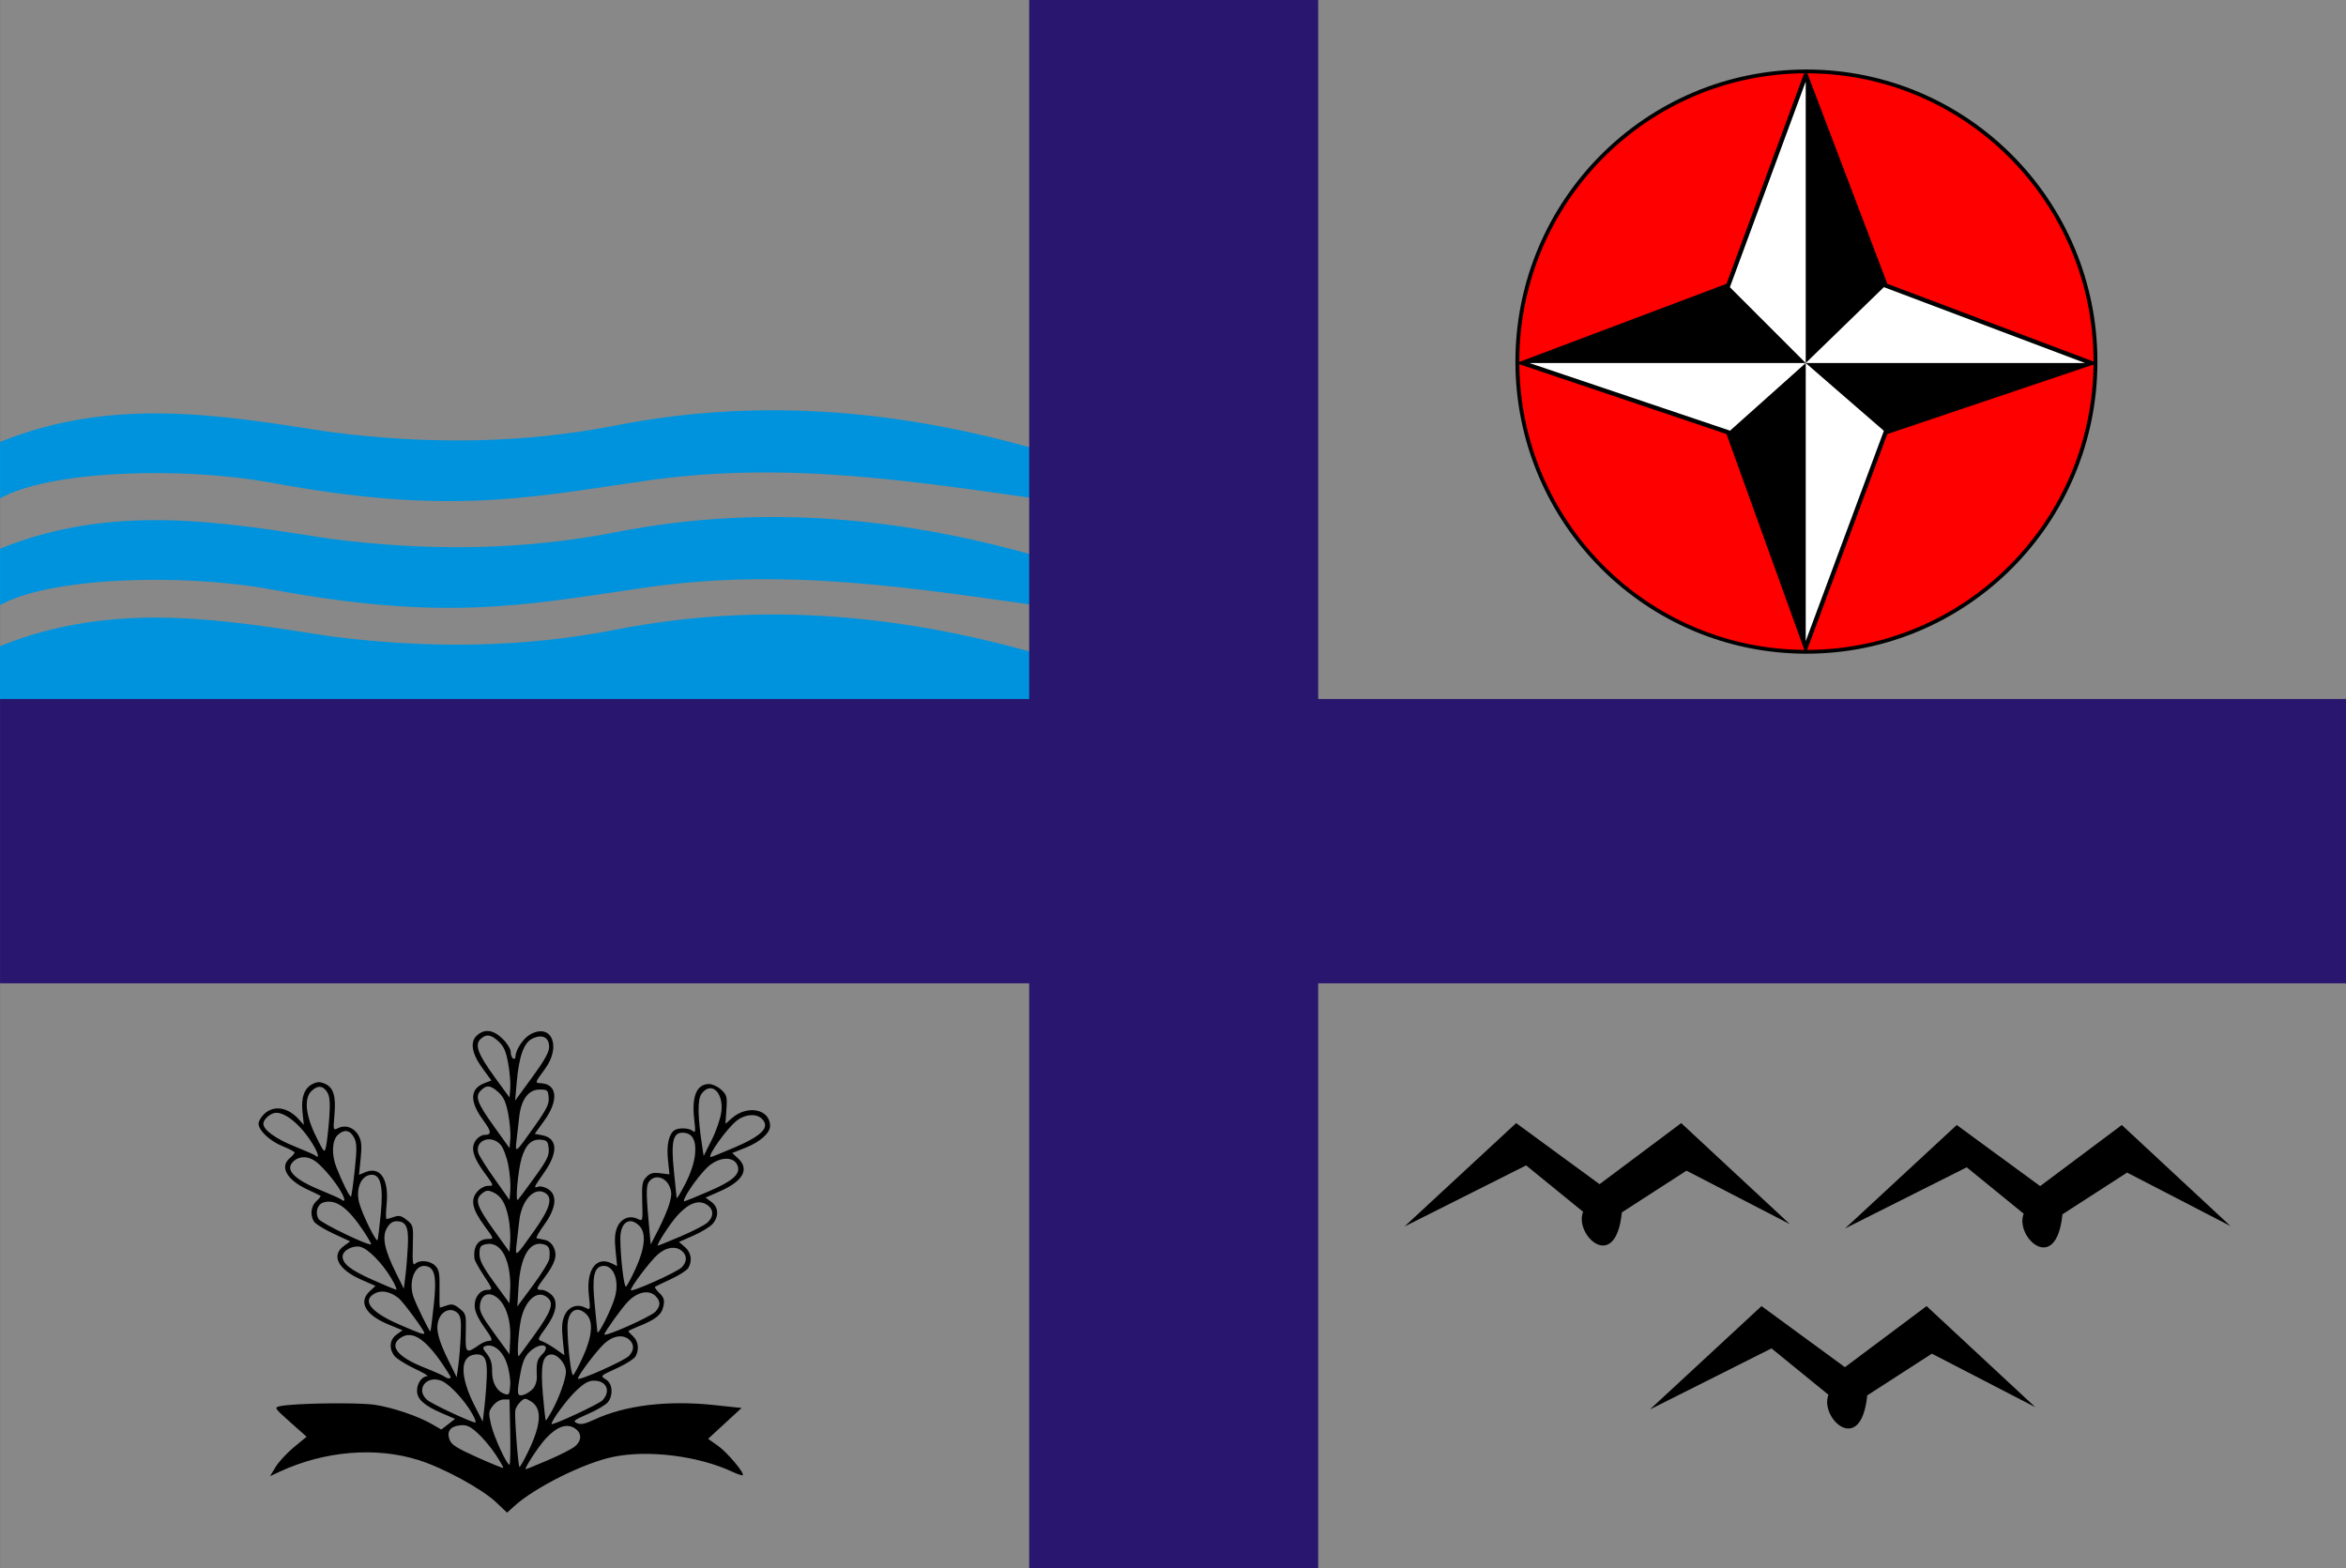
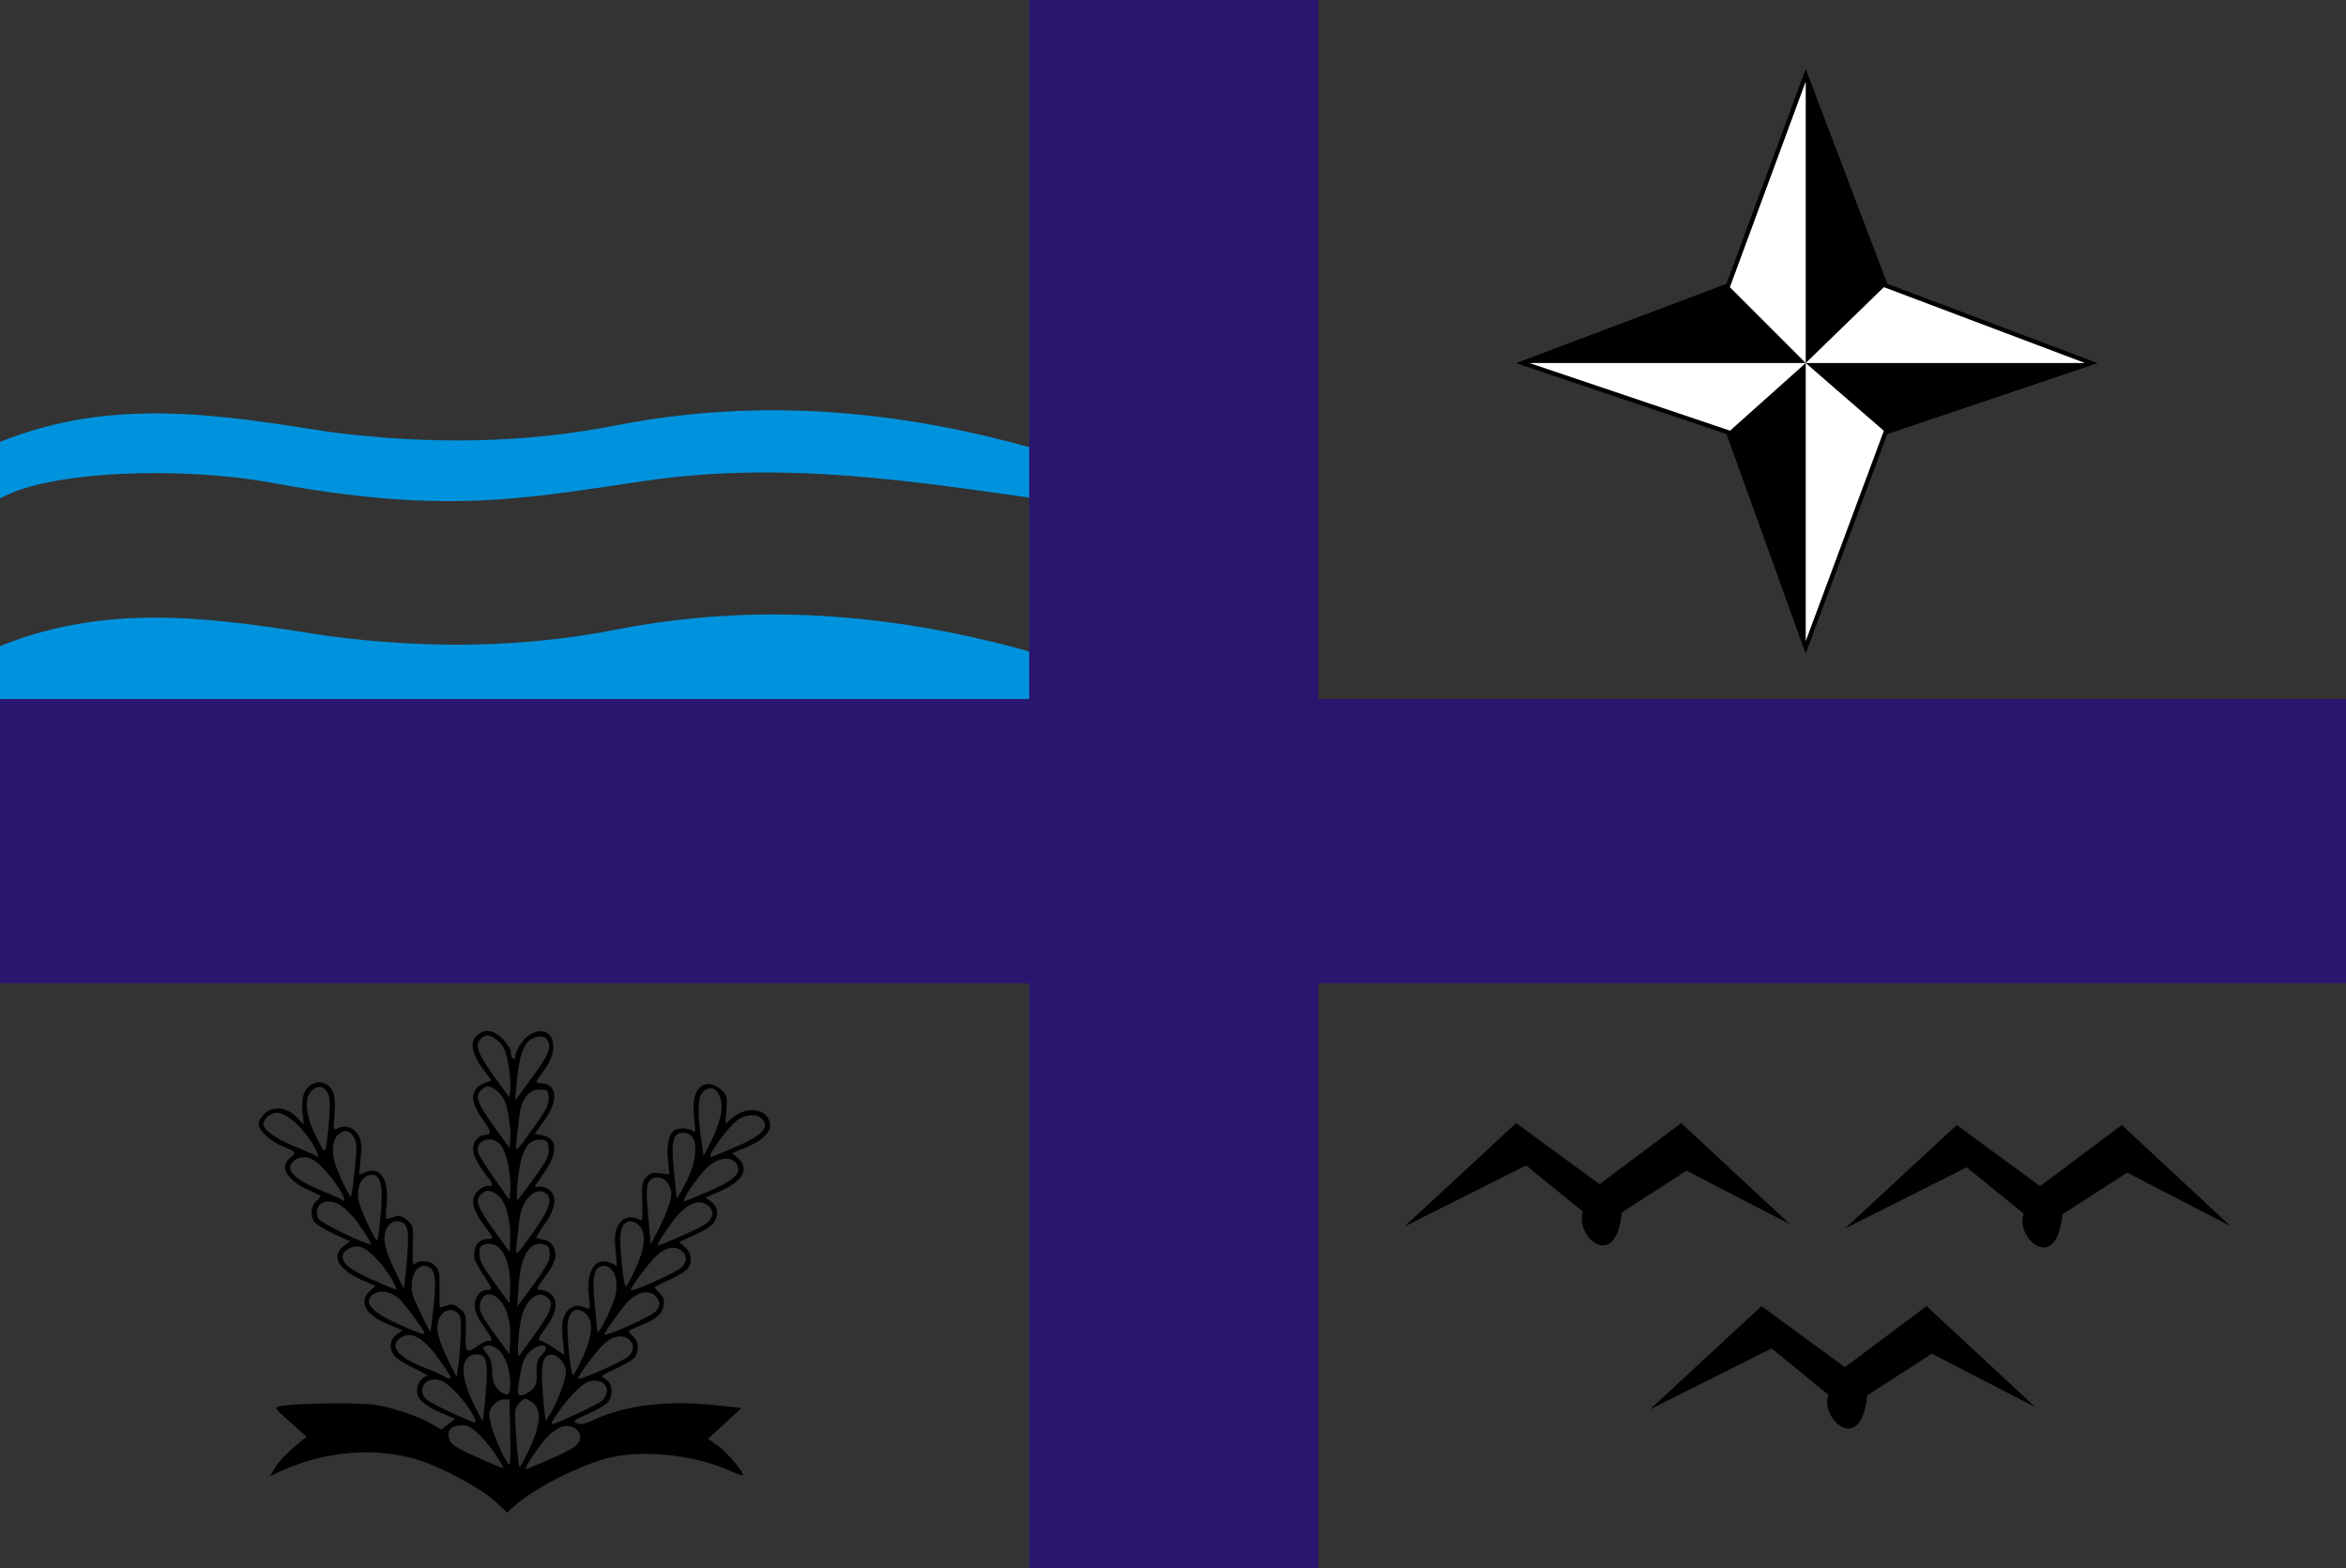
<svg xmlns="http://www.w3.org/2000/svg" xmlns:ns1="http://www.inkscape.org/namespaces/inkscape" xmlns:ns2="http://sodipodi.sourceforge.net/DTD/sodipodi-0.dtd" width="323.091" height="216" id="svg7871" version="1.1" ns1:version="0.48.4 r9939" ns2:docname="Nieuw document 52">
  <rect width="100%" height="100%" fill="#333333" stroke="none" />
  <defs id="defs7873" />
  <ns2:namedview id="base" pagecolor="#ffffff" bordercolor="#666666" borderopacity="1.0" ns1:pageopacity="0.0" ns1:pageshadow="2" ns1:zoom="1.4" ns1:cx="395.94661" ns1:cy="48.844877" ns1:document-units="px" ns1:current-layer="layer1" showgrid="false" fit-margin-top="0" fit-margin-left="0" fit-margin-right="0" fit-margin-bottom="0" ns1:window-width="1600" ns1:window-height="837" ns1:window-x="-8" ns1:window-y="-8" ns1:window-maximized="1" />
  <g ns1:label="Laag 1" ns1:groupmode="layer" id="layer1" transform="translate(-101.312,-230.076)">
-     <rect style="fill:#ffffff;fill-opacity:0.415;stroke:none" id="rect6982" width="323.085" height="216" x="101.318" y="230.076" />
    <path style="fill:#0093dd;fill-opacity:1;stroke:none" d="m 101.318,290.941 0,7.78 c 6.805,-3.856 25.001,-4.419 37.297,-2.174 23.768,4.398 34.538,2.248 50.682,-0.114 19.748,-3.049 37.903,-0.046 56.174,2.517 l 0.229,-6.521 c -19.546,-5.814 -39.336,-7.715 -59.492,-3.775 -12.686,2.503 -25.869,2.682 -39.47,0.915 -14.948,-2.322 -29.878,-4.914 -45.419,1.373 z" id="path7492" ns1:connector-curvature="0" ns2:nodetypes="ccccccccc" />
-     <path style="fill:#0093dd;fill-opacity:1;stroke:none" d="m 101.318,305.642 0,7.78 c 6.805,-3.856 25.001,-4.419 37.297,-2.174 23.768,4.398 34.538,2.248 50.682,-0.114 19.748,-3.049 37.903,-0.046 56.174,2.517 l 0.229,-6.521 c -19.546,-5.814 -39.336,-7.715 -59.492,-3.775 -12.686,2.503 -25.869,2.682 -39.47,0.915 -14.948,-2.322 -29.878,-4.914 -45.419,1.373 z" id="path7492-0" ns1:connector-curvature="0" ns2:nodetypes="ccccccccc" />
    <path style="fill:#0093dd;fill-opacity:1;stroke:none" d="m 101.312,319.068 0,7.78 c 6.805,-3.856 25.001,-4.419 37.297,-2.174 23.768,4.398 34.538,2.248 50.682,-0.114 19.748,-3.049 37.903,-0.046 56.174,2.517 l 0.229,-6.521 c -19.546,-5.814 -39.336,-7.715 -59.492,-3.775 -12.686,2.503 -25.869,2.682 -39.47,0.915 -14.948,-2.322 -29.878,-4.914 -45.419,1.373 z" id="path7492-2" ns1:connector-curvature="0" ns2:nodetypes="ccccccccc" />
    <rect style="fill:#0093dd;fill-opacity:1;stroke:none" id="rect7526" width="144.807" height="12.782" x="101.318" y="321.332" />
    <path style="fill:#000000;stroke:none" d="m 294.744,398.994 15.371,-14.238 11.487,8.413 11.245,-8.413 14.966,13.914 -14.238,-7.362 -8.899,5.744 c -0.856,8.494 -6.611,3.122 -5.339,-0.081 l -7.847,-6.391 z" id="path7536" ns1:connector-curvature="0" ns2:nodetypes="cccccccccc" />
    <path style="fill:#000000;stroke:none" d="m 355.423,399.257 15.371,-14.238 11.487,8.413 11.245,-8.413 14.966,13.914 -14.238,-7.362 -8.899,5.744 c -0.856,8.494 -6.611,3.122 -5.339,-0.081 l -7.847,-6.391 z" id="path7536-6" ns1:connector-curvature="0" ns2:nodetypes="cccccccccc" />
    <path style="fill:#000000;stroke:none" d="m 328.537,424.198 15.371,-14.238 11.487,8.413 11.245,-8.413 14.966,13.914 -14.238,-7.362 -8.899,5.744 c -0.856,8.494 -6.611,3.122 -5.339,-0.081 l -7.847,-6.391 z" id="path7536-0" ns1:connector-curvature="0" ns2:nodetypes="cccccccccc" />
-     <path ns2:type="arc" style="fill:#ff0000;fill-opacity:1;stroke:#000000;stroke-width:0.509;stroke-miterlimit:4;stroke-opacity:1;stroke-dasharray:none" id="path7563" ns2:cx="256.12247" ns2:cy="50.159489" ns2:rx="38.021969" ns2:ry="38.992744" d="m 294.144,50.159 c 0,21.535 -17.023,38.993 -38.022,38.993 -20.999,0 -38.022,-17.458 -38.022,-38.993 0,-21.535 17.023,-38.993 38.022,-38.993 20.999,0 38.022,17.458 38.022,38.993 z" transform="matrix(1.047,0,0,1.025,81.932,228.465)" />
    <path style="fill:#ffffff;stroke:#000000;stroke-width:0.6;stroke-linecap:butt;stroke-linejoin:miter;stroke-miterlimit:4;stroke-opacity:1;stroke-dasharray:none" d="m 311.005,280.074 28.314,-10.679 10.679,-28.961 11.002,28.961 28.314,10.679 -28.314,9.546 -11.002,29.609 -10.679,-29.609 z" id="path7577" ns1:connector-curvature="0" />
    <path style="fill:#000000;stroke:none" d="m 311.49,280.074 38.507,0 -10.679,9.546 10.679,29.932 0,-39.478 11.002,9.546 27.991,-9.546 -38.993,0 11.002,-10.679 -11.002,-28.314 0,38.993 -10.679,-10.679 z" id="path7579" ns1:connector-curvature="0" />
    <path style="fill:#29166f;fill-opacity:1;stroke:none" d="m 101.318,326.348 0,39.155 141.733,0 0,80.574 39.802,0 0,-80.574 141.55,0 0,-39.155 -141.55,0 0,-96.271 -39.802,0 0,96.271 z" id="path7585" ns1:connector-curvature="0" />
    <path style="fill:#000000" d="m 169.654,436.991 c -1.968,-1.856 -7.225,-4.724 -10.652,-5.812 -5.914,-1.877 -13.009,-1.283 -19.224,1.608 l -1.275,0.593 0.779,-1.283 c 0.429,-0.706 1.562,-1.927 2.518,-2.714 l 1.739,-1.431 -2.258,-2.009 c -2.195,-1.953 -2.234,-2.014 -1.408,-2.199 1.871,-0.419 10.863,-0.544 13.119,-0.182 2.535,0.406 5.919,1.559 7.84,2.671 l 1.257,0.728 0.948,-0.735 0.948,-0.735 -1.695,-0.727 c -2.579,-1.106 -3.544,-1.969 -3.544,-3.171 0,-1.011 0.683,-1.963 1.429,-1.991 0.214,-0.008 -0.604,-0.485 -1.819,-1.06 -1.215,-0.575 -2.443,-1.353 -2.729,-1.73 -0.777,-1.023 -0.654,-2.237 0.299,-2.928 l 0.819,-0.594 -1.962,-0.812 c -3.163,-1.308 -4.152,-3.093 -2.538,-4.581 l 0.776,-0.715 -1.971,-0.869 c -3.202,-1.411 -4.181,-3.334 -2.367,-4.649 l 0.851,-0.617 -2.326,-1.08 c -1.279,-0.594 -2.481,-1.346 -2.67,-1.672 -0.546,-0.94 -0.402,-2.103 0.345,-2.792 0.379,-0.349 0.639,-0.676 0.579,-0.726 -0.061,-0.05 -0.877,-0.445 -1.814,-0.879 -2.837,-1.313 -3.857,-3.125 -2.431,-4.315 0.364,-0.304 0.662,-0.651 0.662,-0.772 0,-0.121 -0.729,-0.509 -1.62,-0.862 -1.763,-0.699 -3.341,-2.177 -3.341,-3.129 0,-0.33 0.365,-0.937 0.812,-1.349 1.311,-1.209 3.216,-0.91 4.707,0.739 l 0.723,0.799 -0.189,-1.742 c -0.221,-2.038 0.246,-3.334 1.408,-3.908 0.621,-0.306 0.991,-0.316 1.639,-0.044 1.206,0.507 1.581,1.684 1.356,4.255 -0.191,2.178 -0.182,2.213 0.494,1.88 1.027,-0.507 2.201,-0.096 2.805,0.982 0.425,0.758 0.489,1.421 0.308,3.202 l -0.228,2.246 0.856,-0.359 c 2.088,-0.877 3.299,0.974 2.942,4.5 -0.108,1.07 -0.111,1.946 -0.006,1.946 0.105,0 0.571,-0.133 1.034,-0.295 0.691,-0.242 1.007,-0.165 1.758,0.431 0.892,0.708 0.914,0.799 0.829,3.561 -0.068,2.219 6.7e-4,2.754 0.314,2.465 0.627,-0.578 2.087,-0.434 2.78,0.276 0.524,0.536 0.622,1.075 0.581,3.201 -0.027,1.406 6.6e-4,2.556 0.061,2.556 0.061,0 0.489,-0.133 0.952,-0.295 0.691,-0.242 1.007,-0.165 1.758,0.432 0.88,0.699 0.913,0.829 0.847,3.33 -0.075,2.847 0.036,2.948 1.85,1.665 0.434,-0.307 1.063,-0.558 1.398,-0.558 0.516,0 0.407,-0.289 -0.706,-1.877 -0.928,-1.324 -1.316,-2.208 -1.316,-3.002 0,-1.193 0.777,-2.134 1.762,-2.134 0.751,0 0.719,-0.113 -0.584,-2.088 -0.625,-0.948 -1.164,-1.929 -1.197,-2.18 -0.223,-1.704 0.486,-2.744 1.873,-2.744 0.81,0 0.807,-0.011 -0.494,-1.778 -1.697,-2.304 -1.979,-3.595 -1.029,-4.709 0.429,-0.502 1.03,-0.83 1.524,-0.83 0.811,0 0.809,-0.008 -0.476,-1.753 -1.608,-2.183 -1.964,-3.484 -1.236,-4.509 0.293,-0.412 0.818,-0.75 1.167,-0.75 1.054,0 1.027,-0.435 -0.125,-2.011 -1.912,-2.617 -1.86,-4.336 0.155,-5.117 l 0.958,-0.371 -1.187,-1.624 c -1.506,-2.061 -1.794,-3.663 -0.82,-4.56 1.055,-0.973 2.26,-0.822 3.555,0.444 0.619,0.605 1.114,1.41 1.114,1.811 0,0.397 0.149,0.807 0.331,0.911 0.182,0.104 0.331,-0.021 0.331,-0.277 0,-0.914 1.085,-2.539 2.043,-3.06 2.927,-1.594 4.302,1.65 2.018,4.759 -1.423,1.936 -1.42,1.928 -0.549,1.976 2.249,0.124 2.45,2.379 0.458,5.139 l -1.32,1.829 1.033,0.198 c 2.107,0.404 2.216,2.349 0.286,5.1 -1.481,2.112 -1.528,2.224 -0.824,1.976 0.274,-0.097 0.87,0.048 1.323,0.321 1.333,0.805 1.148,2.623 -0.497,4.905 -0.726,1.006 -1.209,1.852 -1.074,1.879 0.135,0.027 0.636,0.128 1.113,0.225 0.554,0.112 1.015,0.504 1.276,1.084 0.496,1.103 0.167,2.14 -1.298,4.104 -1.191,1.595 -1.213,1.702 -0.362,1.702 0.357,0 0.964,0.309 1.348,0.686 0.952,0.933 0.657,2.533 -0.846,4.59 -1.104,1.511 -1.122,1.581 -0.473,1.802 0.372,0.127 1.214,0.609 1.873,1.072 l 1.197,0.842 -0.223,-2.213 c -0.164,-1.627 -0.097,-2.491 0.254,-3.265 0.542,-1.196 1.702,-1.633 2.842,-1.071 0.728,0.359 0.729,0.356 0.499,-1.752 -0.377,-3.463 1.023,-5.39 3.154,-4.339 l 0.743,0.367 -0.219,-2.174 c -0.16,-1.589 -0.091,-2.457 0.258,-3.226 0.536,-1.184 1.7,-1.635 2.807,-1.088 0.684,0.337 0.693,0.301 0.61,-2.381 -0.073,-2.359 0.003,-2.813 0.575,-3.396 0.529,-0.54 0.908,-0.642 1.919,-0.517 l 1.259,0.156 -0.212,-2.031 c -0.214,-2.051 0.147,-3.612 0.942,-4.078 0.614,-0.36 2.036,-0.279 2.499,0.142 0.339,0.308 0.375,0.017 0.191,-1.506 -0.395,-3.26 0.308,-4.972 2.041,-4.972 0.45,0 1.2,0.352 1.667,0.783 0.772,0.712 0.837,0.96 0.714,2.742 l -0.135,1.959 0.867,-0.766 c 2.152,-1.901 5.283,-1.273 5.283,1.059 0,0.962 -1.369,2.186 -3.315,2.964 l -1.896,0.758 0.786,0.725 c 1.619,1.492 0.73,3.131 -2.463,4.538 l -2.002,0.882 0.807,0.585 c 0.983,0.713 1.06,1.99 0.183,3.018 -0.343,0.402 -1.528,1.129 -2.635,1.617 l -2.011,0.886 0.815,0.697 c 0.864,0.738 1.052,1.883 0.472,2.881 -0.189,0.325 -1.268,1.018 -2.398,1.54 -1.13,0.522 -2.117,1.002 -2.194,1.067 -0.076,0.065 0.202,0.452 0.619,0.861 0.614,0.603 0.717,0.948 0.54,1.815 -0.235,1.156 -1.042,1.808 -3.418,2.76 -0.773,0.31 -1.406,0.611 -1.406,0.669 0,0.058 0.298,0.381 0.661,0.716 0.722,0.666 0.857,1.837 0.318,2.765 -0.189,0.325 -1.268,1.018 -2.398,1.54 -2.563,1.184 -2.486,1.105 -1.621,1.664 0.861,0.556 0.977,2.099 0.233,3.078 -0.27,0.356 -1.498,1.087 -2.729,1.625 -1.998,0.874 -2.163,1.01 -1.54,1.277 0.537,0.231 1.08,0.121 2.369,-0.481 4.24,-1.98 10.082,-2.693 16.493,-2.013 l 3.806,0.404 -2.305,2.124 -2.305,2.124 1.343,0.949 c 1.288,0.91 3.718,3.792 3.425,4.062 -0.078,0.071 -0.714,-0.138 -1.413,-0.466 -4.677,-2.19 -11.57,-3.056 -16.417,-2.062 -4.008,0.822 -10.756,4.181 -13.63,6.785 l -0.992,0.899 -1.498,-1.413 z m -0.098,-6.61 c -0.644,-0.974 -1.757,-2.295 -2.472,-2.937 -1.062,-0.952 -1.501,-1.148 -2.387,-1.067 -1.371,0.124 -1.898,0.838 -1.47,1.988 0.256,0.689 0.991,1.156 3.791,2.413 1.91,0.857 3.526,1.517 3.591,1.466 0.065,-0.051 -0.409,-0.89 -1.053,-1.864 z m 7.255,0.783 c 1.617,-0.692 3.275,-1.539 3.684,-1.882 0.989,-0.831 0.953,-1.903 -0.085,-2.53 -1.097,-0.663 -2.426,-0.176 -3.925,1.438 -1.024,1.103 -3.061,4.231 -2.755,4.231 0.077,0 1.463,-0.566 3.08,-1.257 z m -2.862,-0.953 c 1.925,-3.915 2.074,-6.172 0.473,-7.139 -0.783,-0.473 -0.869,-0.469 -1.447,0.079 -0.338,0.32 -0.653,0.856 -0.701,1.191 -0.122,0.857 0.398,7.774 0.584,7.774 0.084,0 0.575,-0.857 1.09,-1.905 z m -2.371,-2.896 -0.096,-4.497 -0.791,0 c -0.479,0 -1.06,0.332 -1.473,0.842 -0.626,0.773 -0.65,0.983 -0.29,2.564 0.384,1.689 2.164,5.588 2.55,5.588 0.108,0 0.153,-2.024 0.1,-4.497 z m 12.72,-4.39 c 1.176,-1.282 0.545,-2.698 -1.202,-2.698 -0.745,0 -1.36,0.357 -2.511,1.458 -1.211,1.158 -3.315,4.02 -3.315,4.508 0,0.301 6.547,-2.743 7.028,-3.268 z m -17.913,1.93 c -1.045,-1.888 -3.189,-4.192 -4.293,-4.614 -2.095,-0.8 -3.588,1.24 -1.939,2.65 0.65,0.556 5.932,3.031 6.622,3.102 0.14,0.014 -0.035,-0.498 -0.39,-1.138 z m 1.969,-5.313 c 0.078,-2.333 -0.328,-3.054 -1.638,-2.913 -2.093,0.225 -2.093,3.04 -0.001,7.127 l 1.081,2.112 0.245,-2.134 c 0.135,-1.174 0.276,-3.06 0.314,-4.191 z m 8.949,4.891 c 0.997,-1.802 1.95,-4.457 1.95,-5.433 0,-1.129 -1.208,-2.491 -2.105,-2.373 -1.141,0.15 -1.408,1.53 -1.069,5.536 0.165,1.953 0.349,3.551 0.408,3.551 0.059,0 0.426,-0.576 0.816,-1.281 z m -6.22,-6.67 c -0.613,-1.705 -1.86,-2.676 -2.943,-2.292 -0.407,0.144 -0.367,0.327 0.238,1.081 0.52,0.648 0.721,1.317 0.704,2.343 -0.026,1.576 0.628,2.779 1.714,3.152 0.624,0.214 0.693,0.109 0.783,-1.198 0.055,-0.807 -0.162,-2.155 -0.496,-3.085 z m 3.628,3.574 c 0.345,-0.386 0.563,-1.091 0.533,-1.721 -0.088,-1.844 0.022,-2.305 0.72,-2.995 1.375,-1.36 -0.196,-1.765 -1.65,-0.425 -0.687,0.633 -1.016,1.355 -1.298,2.845 -0.569,3.014 -0.525,3.401 0.367,3.154 0.409,-0.113 1.007,-0.5 1.328,-0.859 z m 13.225,-4.519 c 0.718,-0.773 0.739,-1.583 0.059,-2.21 -0.862,-0.795 -2.261,-0.587 -3.453,0.512 -1.082,0.998 -3.634,4.388 -3.634,4.828 0,0.393 6.405,-2.459 7.028,-3.13 z m -24.558,2.936 c 0,-0.092 -0.537,-0.949 -1.193,-1.905 -2.323,-3.385 -4.072,-4.511 -5.585,-3.597 -1.802,1.089 -0.646,2.666 3.022,4.124 1.429,0.568 2.74,1.148 2.913,1.289 0.355,0.29 0.843,0.341 0.843,0.089 z m 1.389,-5.842 c 0.08,-2.013 -0.009,-2.602 -0.451,-3.012 -0.861,-0.796 -2.131,-0.343 -2.584,0.922 -0.456,1.274 -0.102,2.719 1.423,5.805 l 1.051,2.126 0.231,-1.669 c 0.127,-0.918 0.276,-2.795 0.331,-4.172 z m 16.824,3.036 c 1.277,-2.803 1.455,-4.868 0.505,-5.836 -1.338,-1.363 -2.644,-0.496 -2.63,1.746 0.016,2.613 0.505,6.762 0.779,6.606 0.149,-0.085 0.754,-1.217 1.346,-2.516 z m -6.669,-3.044 c 2.279,-3.159 2.694,-4.291 1.858,-5.061 -1.391,-1.282 -3.211,0.259 -3.764,3.186 -0.357,1.887 -0.524,5.093 -0.251,4.818 0.069,-0.07 1.04,-1.394 2.157,-2.943 z m -3.841,-3.153 c -0.986,-2.729 -3.417,-3.319 -3.676,-0.893 -0.087,0.815 0.288,1.545 1.984,3.871 l 2.092,2.867 0.096,-2.103 c 0.065,-1.417 -0.097,-2.639 -0.496,-3.743 z m 20.493,-0.018 c 0.724,-0.797 0.734,-1.43 0.031,-2.146 -0.913,-0.93 -2.519,-0.602 -3.841,0.783 -0.861,0.902 -3.219,4.191 -3.219,4.49 0,0.409 6.404,-2.44 7.028,-3.127 z m -31.834,2.914 c 0,-0.338 -2.883,-4.251 -3.506,-4.758 -1.072,-0.872 -2.257,-1.156 -3.139,-0.751 -2.051,0.943 -0.865,2.586 3.119,4.322 3.097,1.349 3.526,1.493 3.526,1.187 z m 26.265,-4.934 c 0.66,-2.357 -0.251,-4.542 -1.78,-4.27 -1.118,0.199 -1.389,1.573 -1.021,5.189 0.192,1.886 0.361,3.634 0.377,3.886 0.041,0.67 1.952,-3.116 2.425,-4.805 z m -24.95,1.076 c 0.419,-3.93 0.146,-5.181 -1.171,-5.355 -1.436,-0.19 -2.333,2.095 -1.651,4.206 0.317,0.981 2.243,4.911 2.355,4.806 0.047,-0.044 0.257,-1.689 0.467,-3.656 z m 15.916,-6.366 c 0.13,-1.334 -0.026,-1.753 -0.733,-1.959 -1.945,-0.569 -3.257,1.598 -3.513,5.804 l -0.167,2.744 2.17,-2.93 c 1.194,-1.612 2.202,-3.258 2.242,-3.659 z m -5.813,0.469 c -0.594,-1.885 -1.652,-2.752 -2.981,-2.444 -0.7,0.162 -0.829,0.37 -0.83,1.329 -2.9e-4,0.89 0.449,1.754 2.067,3.973 l 2.068,2.835 0.098,-2.022 c 0.059,-1.205 -0.112,-2.688 -0.422,-3.672 z m 24.055,0.719 c 0.718,-0.758 0.74,-1.571 0.059,-2.199 -0.862,-0.795 -2.261,-0.587 -3.453,0.512 -1.084,1 -3.634,4.388 -3.634,4.83 0,0.386 6.395,-2.474 7.028,-3.143 z m -39.988,1.559 c -1.24,-2.1 -3.223,-4.124 -4.28,-4.369 -1.058,-0.245 -2.45,0.508 -2.45,1.325 0,1.008 1.091,1.857 4.134,3.218 1.637,0.732 3.098,1.343 3.245,1.357 0.148,0.014 -0.145,-0.675 -0.65,-1.531 z m 2.261,-4.57 c 0.116,-2.557 -0.25,-3.325 -1.581,-3.325 -0.54,0 -0.945,0.297 -1.324,0.974 -0.679,1.21 -0.309,2.988 1.286,6.185 l 1.062,2.128 0.226,-1.823 c 0.124,-1.003 0.273,-2.865 0.331,-4.138 z m 31.383,3.153 c 1.277,-2.803 1.455,-4.868 0.505,-5.836 -1.338,-1.363 -2.644,-0.496 -2.63,1.746 0.016,2.613 0.505,6.762 0.779,6.606 0.149,-0.085 0.754,-1.217 1.346,-2.516 z m -13.949,-5.216 c 2.231,-3.153 2.603,-4.611 1.336,-5.237 -1.448,-0.715 -3.11,1.156 -3.421,3.85 -0.095,0.823 -0.261,2.25 -0.369,3.173 -0.234,1.996 -0.208,1.977 2.455,-1.786 z m -3.585,-1.77 c -0.402,-2.004 -1.045,-3.04 -2.184,-3.518 -0.665,-0.279 -0.93,-0.238 -1.497,0.236 -0.993,0.828 -0.675,1.757 1.75,5.123 l 2.078,2.883 0.1,-1.496 c 0.055,-0.823 -0.056,-2.275 -0.247,-3.228 z m -19.979,1.821 c -2.136,-3.206 -3.811,-4.401 -5.482,-3.912 -0.847,0.248 -1.2,1.409 -0.693,2.282 0.332,0.572 6.902,3.741 7.237,3.49 0.065,-0.049 -0.413,-0.886 -1.062,-1.86 z m 43.646,0.793 c 1.617,-0.686 3.275,-1.533 3.684,-1.882 0.989,-0.845 0.953,-1.914 -0.085,-2.54 -1.097,-0.663 -2.426,-0.176 -3.925,1.438 -1.023,1.102 -3.061,4.231 -2.755,4.231 0.077,0 1.463,-0.561 3.08,-1.247 z m -1.48,-4.584 c 0.321,-1.128 0.315,-1.601 -0.029,-2.367 -0.522,-1.163 -1.798,-1.571 -2.599,-0.832 -0.609,0.561 -0.642,1.349 -0.241,5.828 l 0.273,3.049 1.098,-2.134 c 0.604,-1.174 1.278,-2.768 1.499,-3.544 z m -39.769,1.429 c 0.36,-3.716 -0.013,-5.355 -1.22,-5.355 -1.48,0 -2.312,1.943 -1.712,3.999 0.497,1.703 2.342,5.398 2.494,4.995 0.063,-0.168 0.26,-1.805 0.438,-3.639 z m -5.443,-2.964 c -0.75,-1.352 -2.354,-3.294 -3.419,-4.143 -1.018,-0.811 -2.227,-0.883 -3.066,-0.183 -1.387,1.157 -0.167,2.505 3.695,4.082 1.364,0.557 2.62,1.123 2.789,1.257 0.571,0.451 0.571,0.014 0.001,-1.013 z m 26.621,-2.024 c 1.73,-2.395 2.032,-3.009 1.946,-3.963 -0.089,-0.987 -0.22,-1.141 -1.041,-1.228 -1.284,-0.136 -2.124,0.653 -2.681,2.516 -0.507,1.697 -0.907,6.162 -0.516,5.761 0.134,-0.138 1.166,-1.526 2.292,-3.085 z m 23.942,1.939 c 3.339,-1.428 4.426,-2.38 4.03,-3.53 -0.485,-1.408 -2.654,-1.281 -4.224,0.248 -1.47,1.431 -3.607,4.635 -3.092,4.635 0.068,0 1.547,-0.609 3.286,-1.353 z m -27.553,-3.594 c -0.214,-1.128 -0.685,-2.397 -1.047,-2.82 -1.29,-1.512 -3.646,-0.633 -3.076,1.147 0.119,0.371 1.132,1.97 2.251,3.554 l 2.035,2.88 0.113,-1.355 c 0.062,-0.745 -0.062,-2.278 -0.277,-3.406 z m 25.715,-1.519 c 0.196,-1.989 -0.388,-2.986 -1.748,-2.986 -1.287,0 -1.572,1.271 -1.17,5.221 0.194,1.908 0.366,3.606 0.382,3.773 0.017,0.168 0.555,-0.716 1.196,-1.964 0.744,-1.447 1.229,-2.912 1.341,-4.045 z m -46.866,2.134 c 0.307,-2.894 0.293,-3.701 -0.072,-4.404 -0.564,-1.084 -1.365,-1.238 -2.241,-0.43 -0.819,0.755 -0.914,2.702 -0.22,4.477 0.793,2.027 1.863,4.17 2.014,4.032 0.079,-0.073 0.313,-1.727 0.519,-3.676 z m -5.492,-3.033 c -1.501,-2.726 -3.817,-4.83 -5.316,-4.83 -0.749,0 -1.779,0.877 -1.779,1.515 0,0.85 1.711,2.079 4.393,3.154 1.404,0.563 2.652,1.115 2.773,1.226 0.493,0.454 0.455,-0.108 -0.072,-1.064 z m 57.826,-0.067 c 3.837,-1.641 4.935,-2.828 3.686,-3.98 -0.771,-0.711 -2.272,-0.584 -3.395,0.288 -1.367,1.061 -4.196,5.026 -3.586,5.026 0.098,0 1.58,-0.6 3.295,-1.334 z m -1.84,-4.947 c 0.301,-2.692 -1.458,-4.226 -2.754,-2.402 -0.55,0.773 -0.516,3.128 0.102,7.159 l 0.21,1.372 1.13,-2.251 c 0.621,-1.238 1.212,-2.983 1.312,-3.877 z m -54.015,1.005 c 0.154,-2.036 0.094,-3.01 -0.218,-3.562 -0.576,-1.015 -1.357,-1.102 -2.232,-0.248 -1.048,1.023 -0.797,3.393 0.669,6.318 1.118,2.233 1.136,2.249 1.351,1.278 0.12,-0.541 0.314,-2.245 0.43,-3.786 z m 28.289,1.028 c 1.681,-2.375 2.019,-3.066 1.937,-3.963 -0.093,-1.019 -0.171,-1.087 -1.243,-1.087 -1.527,0 -2.542,1.353 -2.811,3.75 -0.108,0.956 -0.275,2.424 -0.373,3.262 -0.213,1.831 -0.169,1.796 2.491,-1.962 z m -3.631,-1.683 c -0.307,-1.613 -0.624,-2.324 -1.328,-2.973 -1.092,-1.007 -1.656,-1.066 -2.452,-0.255 -0.829,0.844 -0.508,1.697 1.903,5.062 l 2.054,2.867 0.113,-1.29 c 0.062,-0.71 -0.068,-2.244 -0.29,-3.411 z m 5.634,-9.226 c 6.6e-4,-1.334 -0.942,-1.808 -2.304,-1.159 -1.193,0.569 -1.85,2.415 -2.169,6.103 l -0.211,2.439 2.341,-3.201 c 1.694,-2.317 2.342,-3.472 2.342,-4.181 z m -5.642,2.245 c -0.303,-1.657 -0.605,-2.345 -1.319,-3.003 -1.061,-0.978 -1.691,-1.066 -2.472,-0.346 -0.854,0.788 -0.388,2.061 1.913,5.227 l 2.063,2.837 0.104,-1.283 c 0.057,-0.706 -0.073,-2.25 -0.289,-3.432 z" id="path7846" ns1:connector-curvature="0" />
  </g>
</svg>